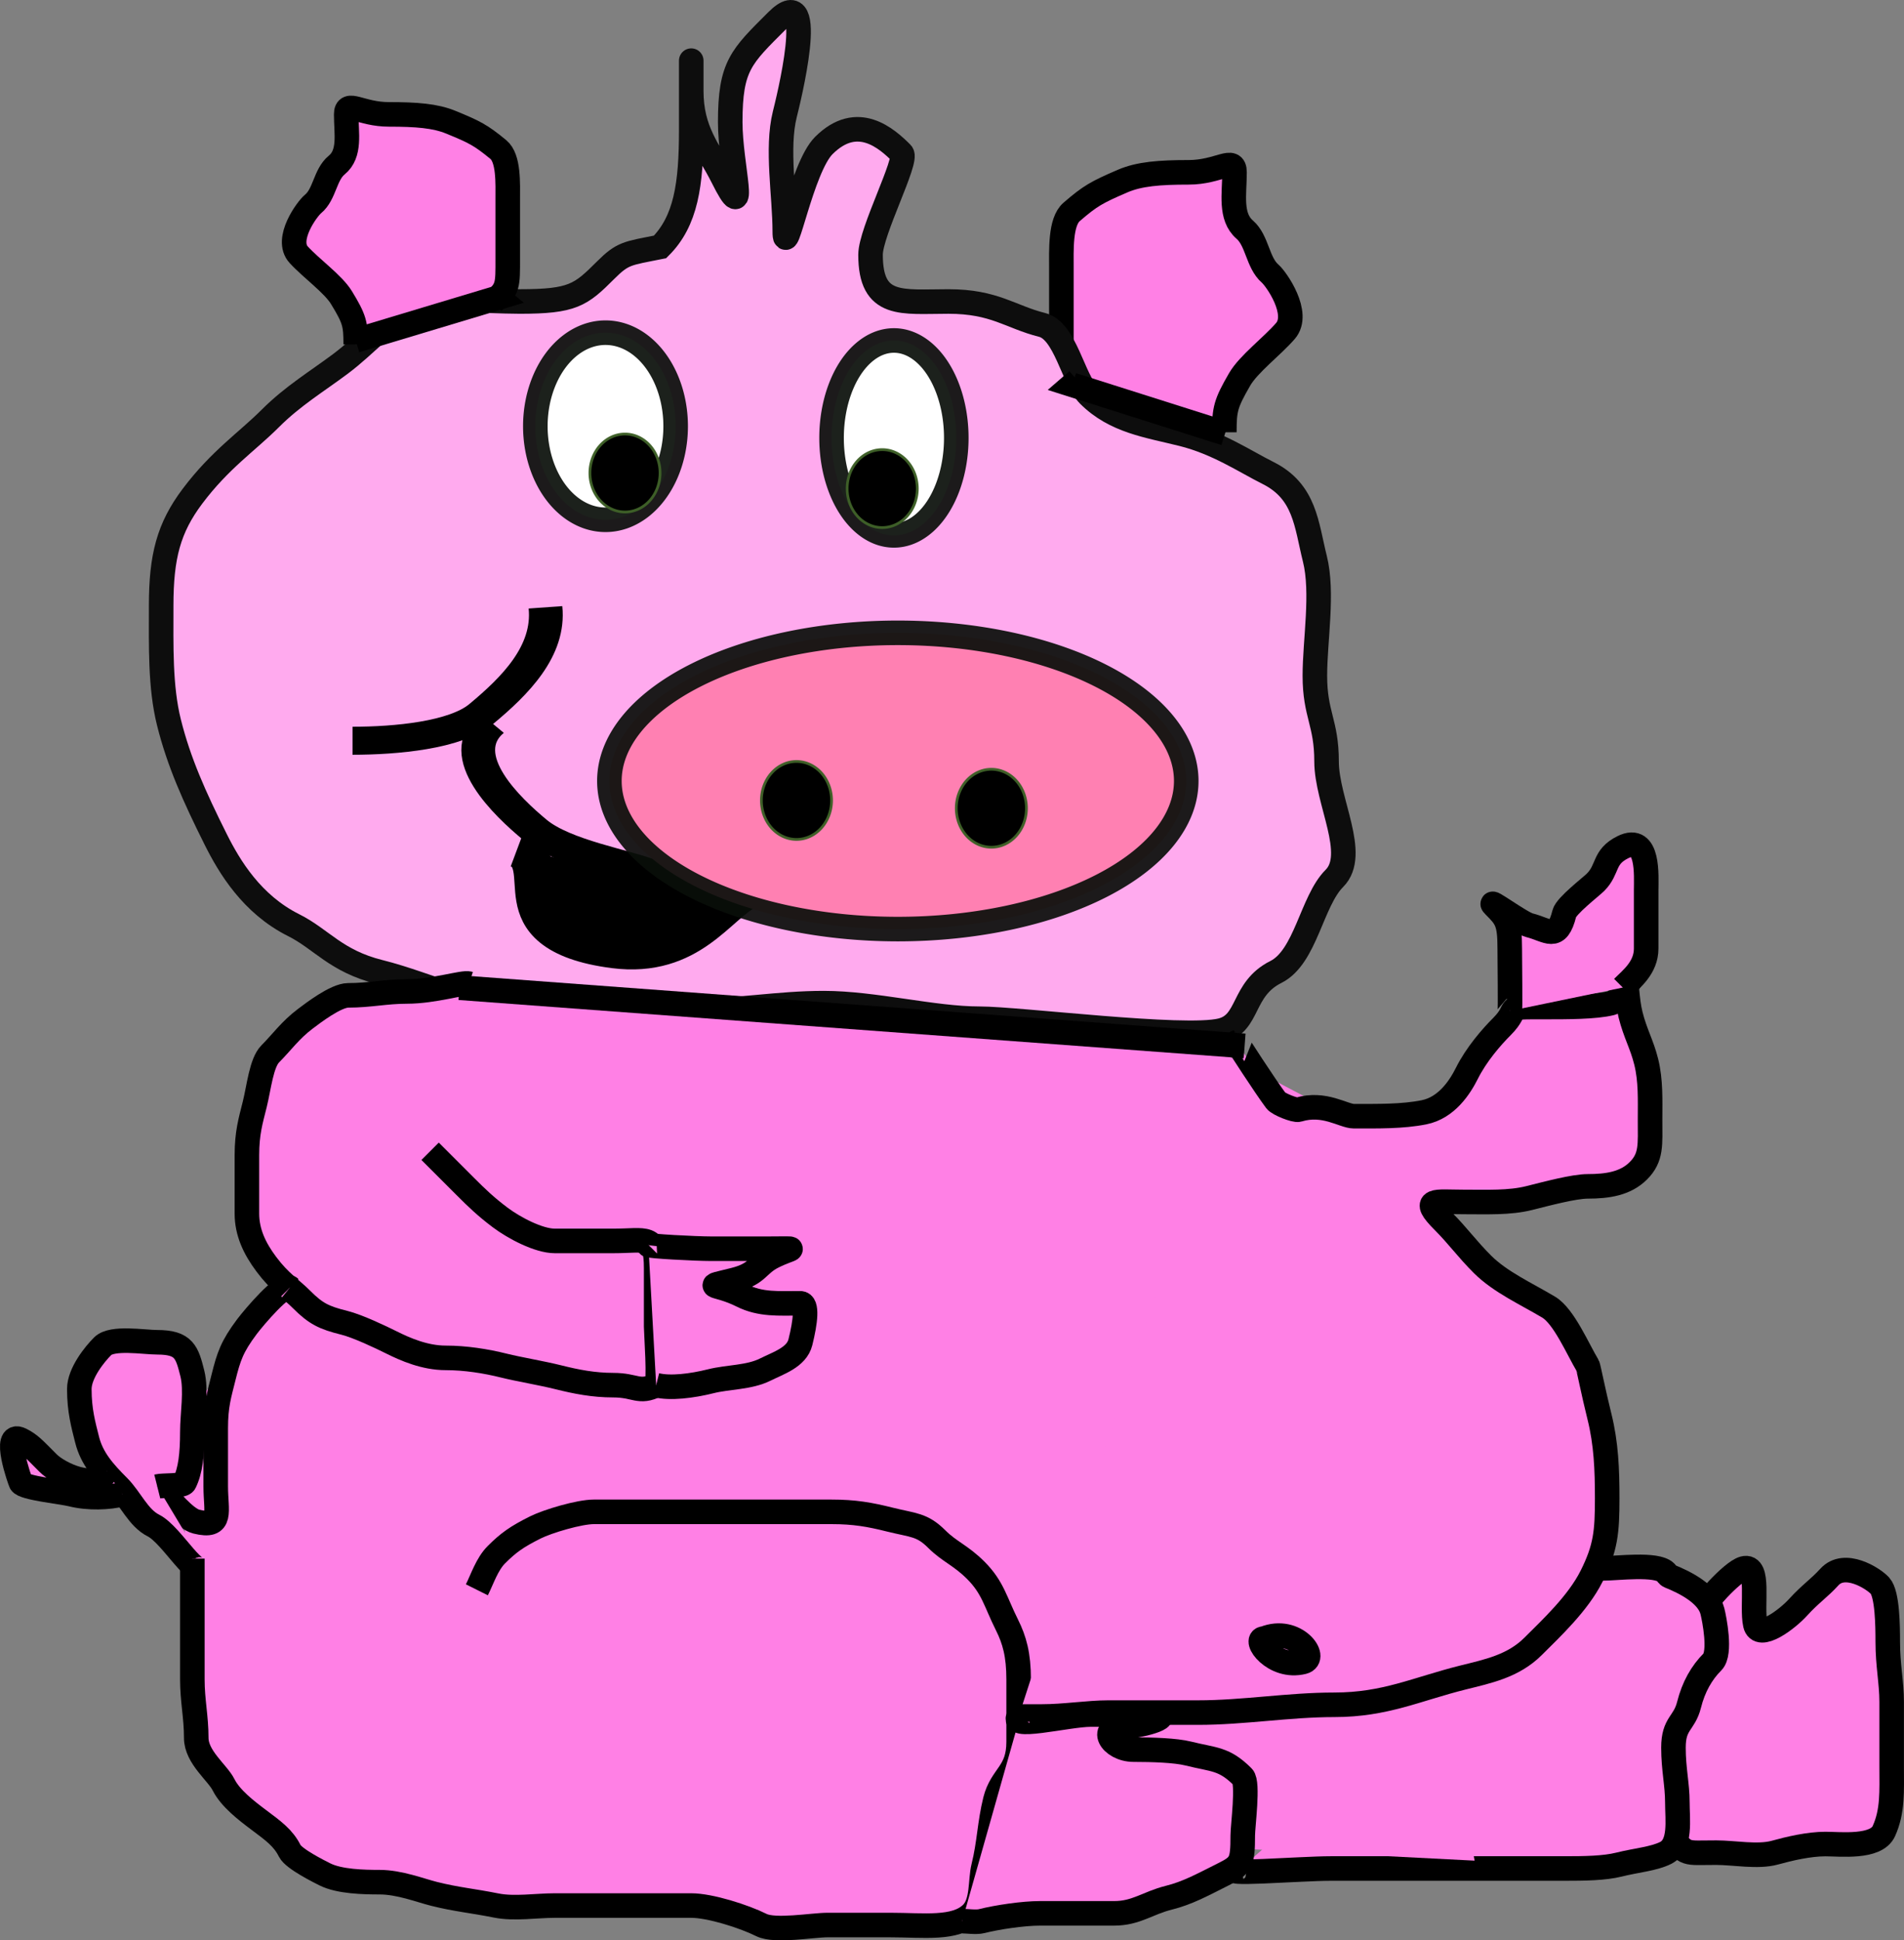
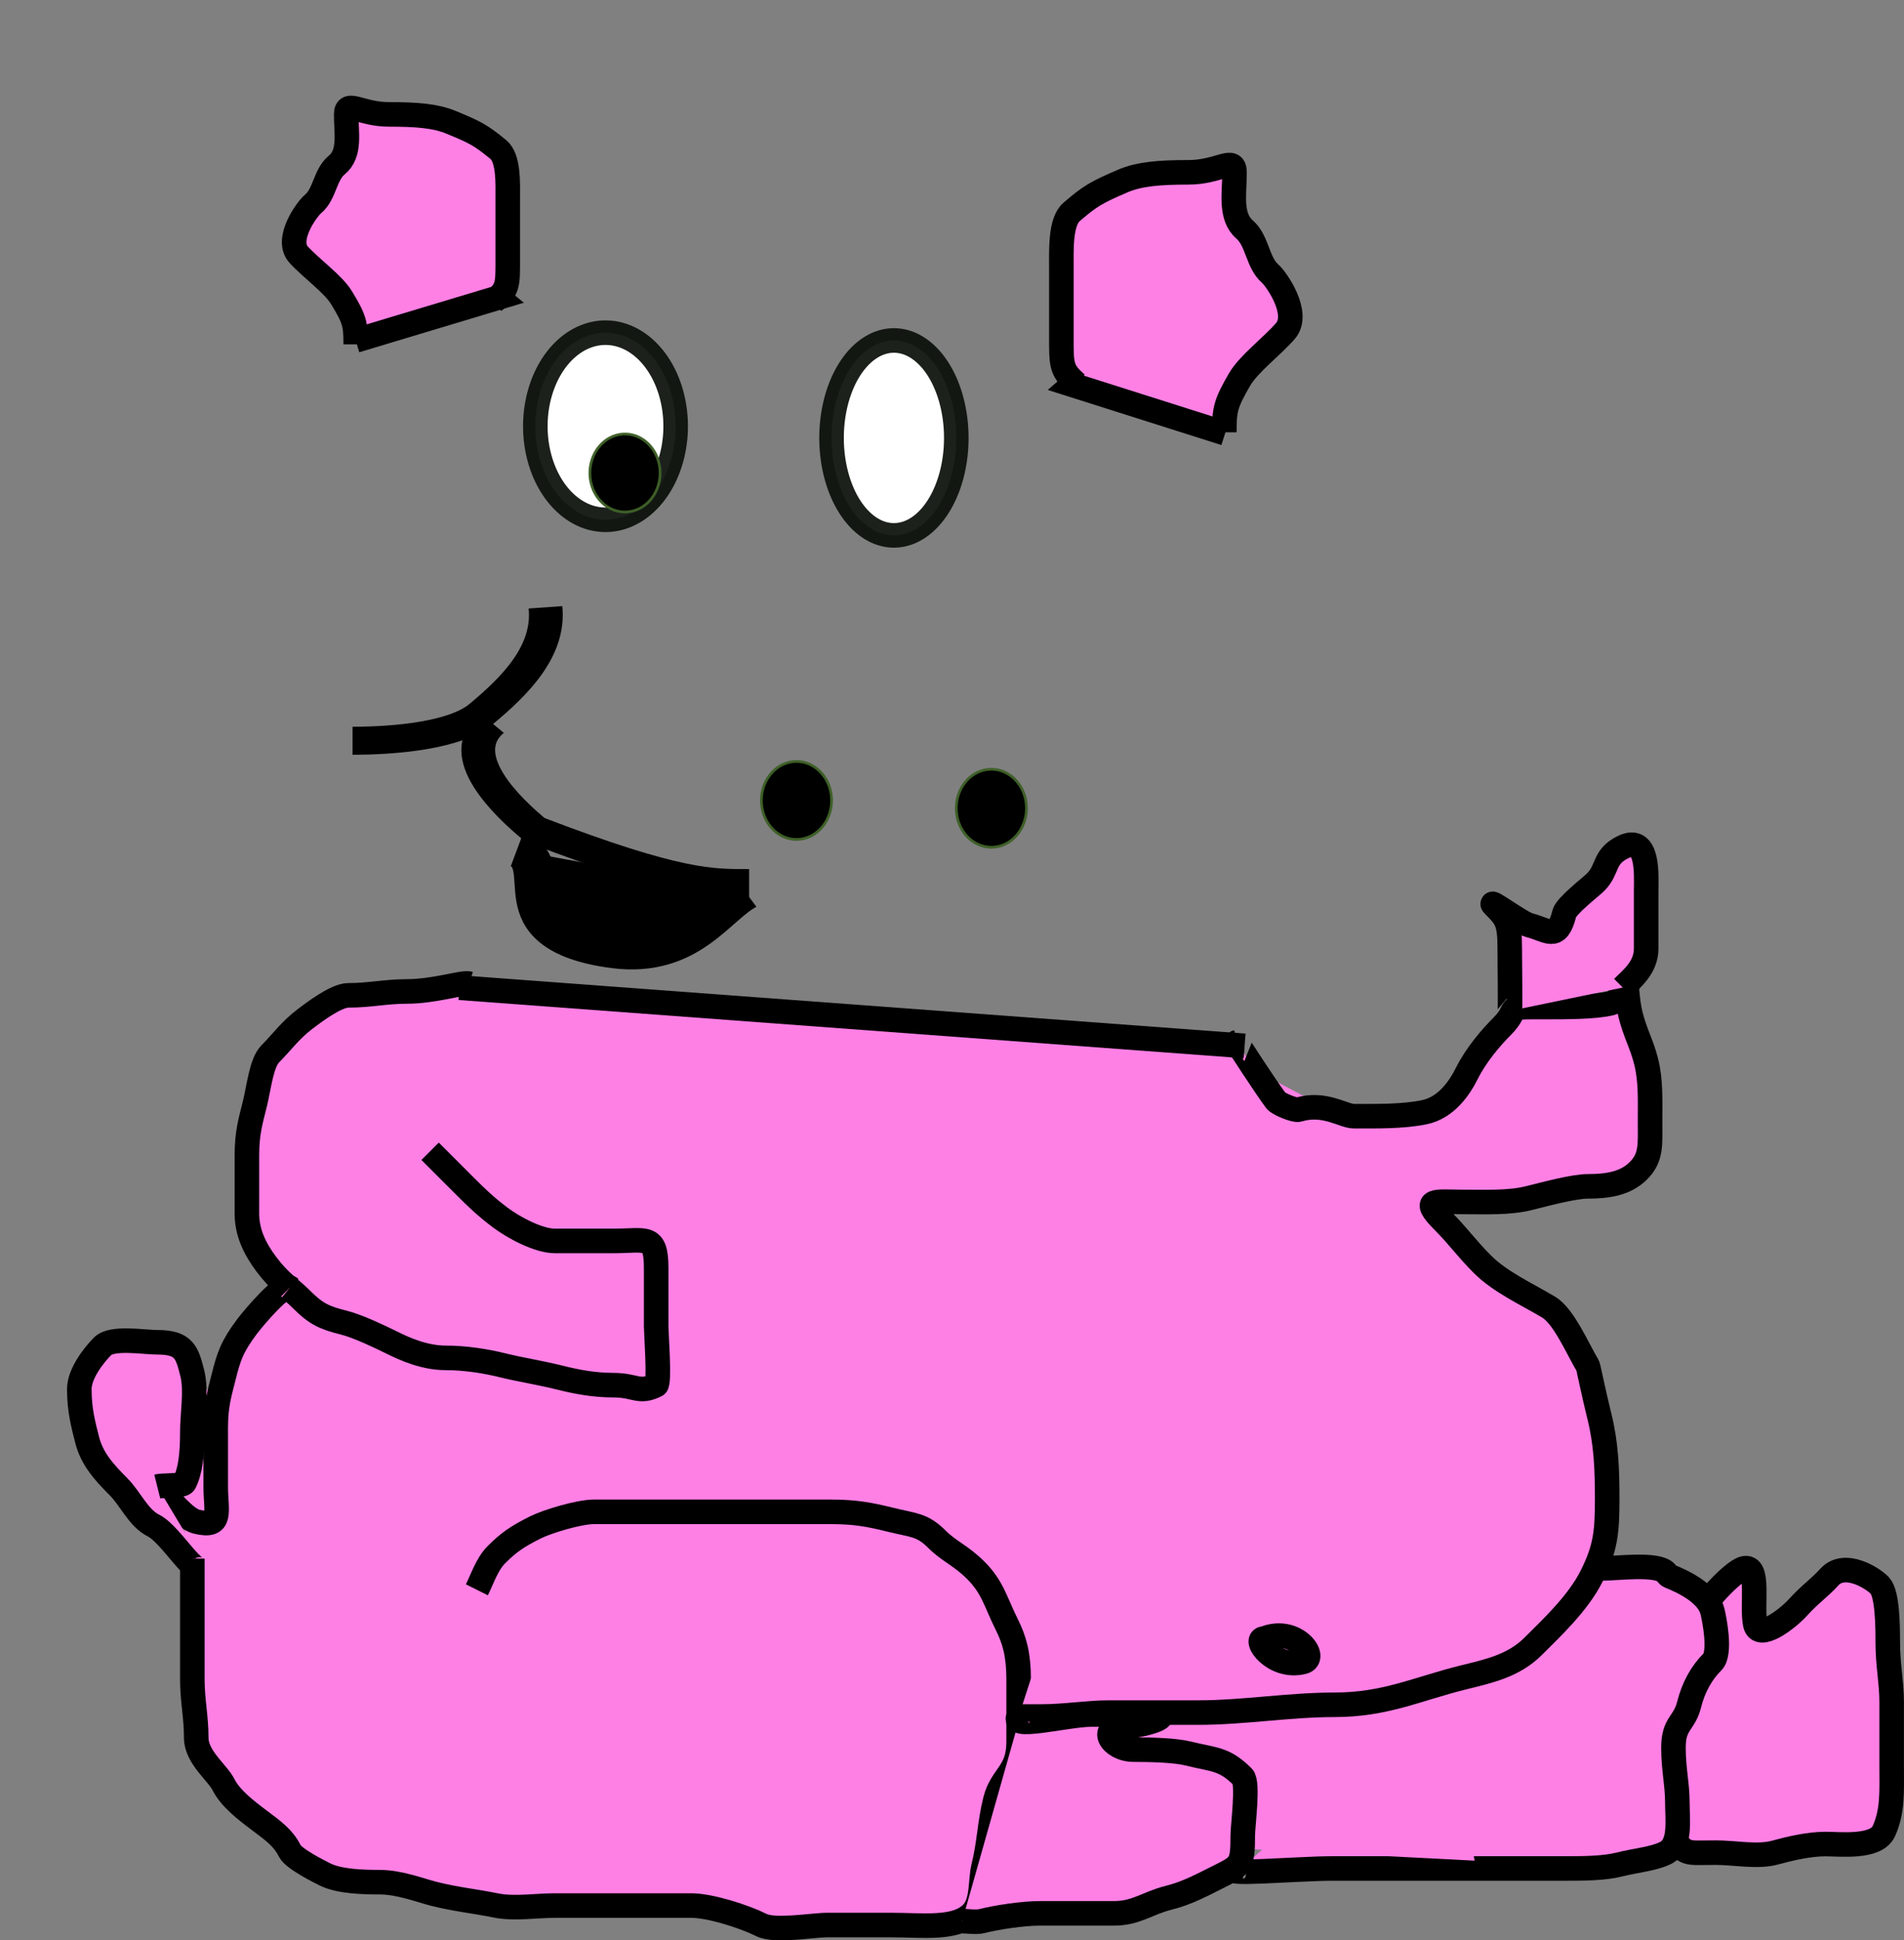
<svg xmlns="http://www.w3.org/2000/svg" xmlns:ns1="http://www.inkscape.org/namespaces/inkscape" xmlns:ns2="http://sodipodi.sourceforge.net/DTD/sodipodi-0.dtd" width="697.857" height="711.102" id="svg2" ns1:label="Pozadí" ns2:version="0.32" ns1:version="0.44.1" ns2:docbase="D:\_petr_\School\INKSCAPE\svg\06.Zvirata" ns2:docname="prase.svg" ns1:export-filename="C:\Documents and Settings\Markéta Bauerová\Plocha\My Skype Content\prase.png" ns1:export-xdpi="90" ns1:export-ydpi="90" version="1.0">
  <rect width="100%" height="100%" fill="#808080" stroke="none" />
  <defs id="defs6863" />
  <ns2:namedview id="base" pagecolor="#ffffff" bordercolor="#666666" borderopacity="1.0" ns1:pageopacity="0.0" ns1:pageshadow="2" ns1:zoom="0.7" ns1:cx="458.30785" ns1:cy="419.70549" ns1:document-units="px" ns1:current-layer="layer1" ns1:window-width="1024" ns1:window-height="712" ns1:window-x="-4" ns1:window-y="-4" showguides="true" ns1:guide-bbox="true" />
  <g ns1:label="Vrstva 1" ns1:groupmode="layer" id="layer1" transform="translate(-18.072,-241.868)">
    <g id="g4219" ns1:export-filename="/media/KINGSTON/inkscape/8.b/Bauerova Marketa/inkscape ja/prase.png" ns1:export-xdpi="90" ns1:export-ydpi="90">
      <path style="fill:#ff80e5;fill-rule:evenodd;stroke:black;stroke-width:9;stroke-linecap:butt;stroke-linejoin:miter;stroke-miterlimit:4;stroke-dasharray:none;stroke-opacity:1" d="M 466.818,400.297 C 466.818,391.869 467.264,389.835 472.417,380.919 C 475.686,375.263 484.265,368.866 489.216,363.156 C 494.746,356.777 485.871,344.113 483.616,342.163 C 478.95,338.126 478.95,330.052 474.284,326.015 C 468.783,321.256 470.551,312.875 470.551,305.022 C 470.551,299 464.838,305.022 453.752,305.022 C 442.989,305.022 435.589,305.612 429.487,308.251 C 420.086,312.318 417.748,313.563 410.821,319.555 C 406.619,323.19 407.088,333.523 407.088,340.548 C 407.088,348.622 407.088,356.696 407.088,364.771 C 407.088,375.647 406.888,377.516 412.688,382.534" id="path14044" />
-       <path id="path11343" d="M 260,332.362 C 269.505,322.894 271.429,309.487 271.429,289.505 C 271.429,277.878 271.429,247.929 271.429,275.219 C 271.429,289.884 277.879,296.692 282.857,306.648 C 292.636,326.205 285.714,302.552 285.714,286.648 C 285.714,265.983 289.675,262.688 302.857,249.505 C 318.145,234.218 306.777,279.542 305.714,283.791 C 302.6,296.25 305.714,313.729 305.714,326.648 C 305.714,338.156 311.863,303.356 320,295.219 C 332.339,282.88 343.162,292.667 348.571,298.076 C 350.949,300.454 337.143,326.785 337.143,335.219 C 337.143,354.764 348.613,352.362 365.714,352.362 C 382.635,352.362 388.426,358.04 400,360.934 C 408.574,363.077 411.335,380.84 417.143,386.648 C 426.777,396.282 438.866,397.793 451.429,400.934 C 464.363,404.167 474.311,410.946 482.857,415.219 C 496.446,422.014 496.872,434.136 500,446.648 C 503.115,459.107 500,476.587 500,489.505 C 500,503.791 504.286,506.648 504.286,520.934 C 504.286,535.533 515.95,554.983 507.143,563.791 C 498.785,572.148 496.671,592.598 485.714,598.076 C 473.105,604.381 476.076,616.915 465.714,619.505 C 452.18,622.889 391.509,615.219 377.143,615.219 C 360.072,615.219 338.485,609.505 320,609.505 C 303.321,609.505 288.823,612.362 271.429,612.362 C 253.333,612.362 235.238,612.362 217.143,612.362 C 192.927,612.362 175.864,602.757 157.143,598.076 C 141.146,594.077 135.915,586.034 125.714,580.934 C 110.405,573.279 102.172,559.563 97.143,549.505 C 89.256,533.732 83.618,521.12 80,506.648 C 76.726,493.554 77.143,478.528 77.143,463.791 C 77.143,445.768 79.908,435.341 88.571,423.791 C 98.683,410.309 108.616,403.746 117.143,395.219 C 125.449,386.913 134.394,381.566 142.857,375.219 C 152.575,367.931 157.883,360.564 168.571,355.219 C 178.528,350.241 195.121,352.362 208.571,352.362 C 228.02,352.362 230.925,350.009 240,340.934 C 246.406,334.527 247.946,334.773 260,332.362 z " style="fill:#fae;fill-rule:evenodd;stroke:#0d0d0d;stroke-width:9;stroke-linecap:butt;stroke-linejoin:miter;stroke-miterlimit:4;stroke-dasharray:none;stroke-opacity:1" ns2:nodetypes="cssssssssssssssssssssssssssssssssssssc" />
      <path style="fill:#ff80e5;fill-rule:evenodd;stroke:black;stroke-width:9;stroke-linecap:butt;stroke-linejoin:miter;stroke-miterlimit:4;stroke-dasharray:none;stroke-opacity:1" d="M 467.103,400.682 L 411.107,382.919 L 412.974,381.304" id="path14046" />
      <path id="path14034" d="M 148.449,368.076 C 148.449,360.62 148.032,358.821 143.224,350.934 C 140.174,345.93 132.17,340.271 127.552,335.219 C 122.392,329.576 130.673,318.373 132.776,316.648 C 137.129,313.076 137.129,305.934 141.483,302.362 C 146.615,298.152 144.966,290.738 144.966,283.791 C 144.966,278.464 150.295,283.791 160.638,283.791 C 170.679,283.791 177.583,284.313 183.277,286.648 C 192.048,290.245 194.229,291.347 200.691,296.648 C 204.611,299.864 204.174,309.004 204.174,315.219 C 204.174,322.362 204.174,329.505 204.174,336.648 C 204.174,346.27 204.36,347.924 198.949,352.362" style="fill:#ff80e5;fill-rule:evenodd;stroke:black;stroke-width:9;stroke-linecap:butt;stroke-linejoin:miter;stroke-miterlimit:4;stroke-dasharray:none;stroke-opacity:1" />
      <path id="path14036" d="M 148.449,366.648 L 200.691,350.934 L 198.949,349.505" style="fill:#ff80e5;fill-rule:evenodd;stroke:black;stroke-width:9;stroke-linecap:butt;stroke-linejoin:miter;stroke-miterlimit:4;stroke-dasharray:none;stroke-opacity:1" />
      <g transform="matrix(1.375,0,0,1.141,469.426,-48.445)" id="g11338">
        <path style="fill:none;fill-opacity:1;fill-rule:evenodd;stroke:black;stroke-width:9;stroke-linecap:butt;stroke-linejoin:miter;stroke-miterlimit:4;stroke-dasharray:none;stroke-opacity:1" d="M -182.857,449.505 C -181.65,463.56 -190.983,474.774 -200,483.791 C -206.844,490.635 -222.811,492.362 -234.286,492.362" id="path7776" />
-         <path style="fill:none;fill-opacity:1;fill-rule:evenodd;stroke:black;stroke-width:9;stroke-linecap:butt;stroke-linejoin:miter;stroke-miterlimit:4;stroke-dasharray:none;stroke-opacity:1" d="M -197.143,486.648 C -207.653,497.158 -192.751,513.897 -185.714,520.934 C -178.071,528.577 -161.423,531.651 -154.286,535.219 C -147.643,538.541 -138.645,538.076 -128.571,538.076" id="path7778" />
+         <path style="fill:none;fill-opacity:1;fill-rule:evenodd;stroke:black;stroke-width:9;stroke-linecap:butt;stroke-linejoin:miter;stroke-miterlimit:4;stroke-dasharray:none;stroke-opacity:1" d="M -197.143,486.648 C -207.653,497.158 -192.751,513.897 -185.714,520.934 C -147.643,538.541 -138.645,538.076 -128.571,538.076" id="path7778" />
        <path style="fill:black;fill-opacity:1;fill-rule:evenodd;stroke:black;stroke-width:10.821;stroke-linecap:butt;stroke-linejoin:miter;stroke-miterlimit:4;stroke-dasharray:none;stroke-opacity:1" d="M -190.518,527.559 C -178.873,531.174 -196.842,555 -164.36,560.043 C -144.923,563.06 -137.679,546.183 -129.482,541.094" id="path7780" />
      </g>
-       <path transform="translate(47.143,170)" d="M 405.714 358.076 A 105.714 54.286 0 1 1  194.286,358.076 A 105.714 54.286 0 1 1  405.714 358.076 z" ns2:ry="54.285713" ns2:rx="105.71429" ns2:cy="358.07648" ns2:cx="300" id="path6869" style="fill:#ff80b2;fill-opacity:1;stroke:#090f09;stroke-width:9;stroke-miterlimit:4;stroke-dasharray:none;stroke-opacity:0.919" ns2:type="arc" />
      <path transform="translate(645.714,225.714)" d="M -251.429 312.362 A 12.857 14.286 0 1 1  -277.143,312.362 A 12.857 14.286 0 1 1  -251.429 312.362 z" ns2:ry="14.285714" ns2:rx="12.857142" ns2:cy="312.36218" ns2:cx="-264.28571" id="path6871" style="fill:black;fill-opacity:1;stroke:#3f6028;stroke-opacity:0.978" ns2:type="arc" />
      <path ns2:type="arc" style="fill:black;fill-opacity:1;stroke:#3f6028;stroke-opacity:0.978" id="path6873" ns2:cx="-264.28571" ns2:cy="312.36218" ns2:rx="12.857142" ns2:ry="14.285714" d="M -251.429 312.362 A 12.857 14.286 0 1 1  -277.143,312.362 A 12.857 14.286 0 1 1  -251.429 312.362 z" transform="translate(574.286,222.857)" />
      <path transform="translate(585.714,128.571)" d="M -217.143 273.791 A 22.857 35.714 0 1 1  -262.857,273.791 A 22.857 35.714 0 1 1  -217.143 273.791 z" ns2:ry="35.714287" ns2:rx="22.857143" ns2:cy="273.79074" ns2:cx="-240" id="path7764" style="fill:white;fill-opacity:1;stroke:#090f09;stroke-width:9;stroke-miterlimit:4;stroke-dasharray:none;stroke-opacity:0.919" ns2:type="arc" />
      <path transform="translate(571.428,111.428)" d="M -305.714 286.648 A 25.714 34.286 0 1 1  -357.143,286.648 A 25.714 34.286 0 1 1  -305.714 286.648 z" ns2:ry="34.285713" ns2:rx="25.714285" ns2:cy="286.64789" ns2:cx="-331.42856" id="path7766" style="fill:white;fill-opacity:1;stroke:#090f09;stroke-width:9;stroke-miterlimit:4;stroke-dasharray:none;stroke-opacity:0.919" ns2:type="arc" />
-       <path transform="translate(605.714,108.571)" d="M -251.429 312.362 A 12.857 14.286 0 1 1  -277.143,312.362 A 12.857 14.286 0 1 1  -251.429 312.362 z" ns2:ry="14.285714" ns2:rx="12.857142" ns2:cy="312.36218" ns2:cx="-264.28571" id="path7768" style="fill:black;fill-opacity:1;stroke:#3f6028;stroke-opacity:0.978" ns2:type="arc" />
      <path ns2:type="arc" style="fill:black;fill-opacity:1;stroke:#3f6028;stroke-opacity:0.978" id="path7770" ns2:cx="-264.28571" ns2:cy="312.36218" ns2:rx="12.857142" ns2:ry="14.285714" d="M -251.429 312.362 A 12.857 14.286 0 1 1  -277.143,312.362 A 12.857 14.286 0 1 1  -251.429 312.362 z" transform="translate(511.429,102.857)" />
      <path id="path6391" d="M 642.874,830.888 C 641.423,830.888 652.704,817.914 657.151,816.686 C 663.311,814.984 659.894,830.392 661.434,837.2 C 662.785,843.173 673.2,835.241 677.139,830.888 C 681.501,826.067 684.884,823.905 688.56,819.842 C 694.179,813.631 704.688,820.309 707.12,822.998 C 709.888,826.057 709.976,837.932 709.976,843.512 C 709.976,852.265 711.403,858.359 711.403,865.605 C 711.403,873.495 711.403,881.385 711.403,889.275 C 711.403,898.268 711.897,905.542 708.548,912.946 C 705.706,919.228 692.584,917.68 687.133,917.68 C 681.03,917.68 673.947,919.351 668.573,920.836 C 662.347,922.556 653.613,920.836 647.158,920.836 C 635.077,920.836 636.702,921.903 630.025,914.524" style="fill:#ff80e5;fill-rule:evenodd;stroke:black;stroke-width:9;stroke-linecap:butt;stroke-linejoin:round;marker-start:none;stroke-miterlimit:4;stroke-dasharray:none;stroke-opacity:1" />
      <path id="path6389" d="M 472.857,926.648 C 462.232,929.304 494.762,926.648 505.714,926.648 C 512.857,926.648 520,926.648 527.143,926.648 C 534.286,926.648 541.429,926.648 548.571,926.648 C 555.714,926.648 562.857,926.648 570,926.648 C 577.143,926.648 584.286,926.648 591.429,926.648 C 598.728,926.648 606.059,926.562 611.429,925.219 C 617.936,923.592 624.139,923.15 628.571,920.934 C 634.306,918.066 632.857,908.877 632.857,902.362 C 632.857,895.871 631.429,890.22 631.429,882.362 C 631.429,873.281 635.393,873.646 637.143,866.648 C 638.8,860.021 641.815,854.833 645.714,850.934 C 648.925,847.723 646.417,835.174 645.714,832.362 C 644.153,826.118 635.909,821.868 630,819.505 C 629.375,819.255 629.048,818.553 628.571,818.076 C 625.233,814.738 610.83,816.648 605.714,816.648 C 602.857,816.648 600,816.648 597.143,816.648" style="fill:#ff80e5;fill-rule:evenodd;stroke:black;stroke-width:9;stroke-linecap:butt;stroke-linejoin:round;marker-start:none;stroke-miterlimit:4;stroke-dasharray:none;stroke-opacity:1" />
      <path ns2:nodetypes="ccccccccccc" id="rect7327" d="M 140.026,608.102 L 197.096,602.007 L 398.593,619.319 L 462.989,626.184 L 509.974,650.959 L 558.546,923.765 L 111.454,900.908 L 86.123,807.176 L 83.096,769.543 L 124.27,712.357 L 140.026,608.102 z " style="fill:#ff80e5;fill-opacity:1;stroke:none;stroke-width:11.909;stroke-linecap:butt;stroke-linejoin:round;stroke-miterlimit:4;stroke-opacity:1" />
      <path id="path6365" d="M 190,602.362 C 187.864,601.673 177.281,605.219 167.143,605.219 C 159.52,605.219 153.522,606.648 145.714,606.648 C 141.145,606.648 132.621,613.253 130,615.219 C 124.493,619.349 121.254,623.965 117.143,628.076 C 113.852,631.367 112.998,640.372 111.429,646.648 C 109.931,652.638 108.571,657.085 108.571,665.219 C 108.571,672.362 108.571,679.505 108.571,686.648 C 108.571,693.373 111.286,699.315 115.714,705.219 C 120.709,711.879 124.539,714.044 128.571,718.076 C 133.85,723.355 136.768,724.769 144.286,726.648 C 149.221,727.882 157.786,731.97 161.429,733.791 C 166.628,736.391 173.781,739.505 181.429,739.505 C 188.655,739.505 196.147,740.685 202.857,742.362 C 208.169,743.69 216.492,745.057 222.857,746.648 C 229.293,748.257 235.643,749.505 242.857,749.505 C 251.067,749.505 252.272,752.655 258.571,749.505 C 259.947,748.817 258.571,730.388 258.571,728.076 C 258.571,720.934 258.571,713.791 258.571,706.648 C 258.571,694.059 254.982,696.648 242.857,696.648 C 235.714,696.648 228.571,696.648 221.429,696.648 C 215.526,696.648 206.516,691.892 201.429,688.076 C 196.101,684.081 192.757,680.833 188.571,676.648 C 183.776,671.853 179.421,667.497 175.714,663.791" style="fill:#ff80e5;fill-rule:evenodd;stroke:black;stroke-width:9;stroke-linecap:butt;stroke-linejoin:round;marker-start:none;stroke-miterlimit:4;stroke-dasharray:none;stroke-opacity:1" />
      <path id="path6367" d="M 124.286,713.791 C 122.165,711.67 111.11,724.692 108.571,728.076 C 103.088,735.388 101.901,739.045 100,746.648 C 98.394,753.072 97.143,756.986 97.143,765.219 C 97.143,772.362 97.143,779.505 97.143,786.648 C 97.143,795.862 99.801,801.955 90,799.505 C 85.849,798.467 79.722,790.656 77.143,788.076 C 72.989,783.922 68.725,779.234 65.714,775.219 C 61.175,769.166 61.429,765.165 61.429,756.648 C 61.429,747.735 62.721,745.61 70,743.791 C 79.868,741.324 81.355,749.212 82.857,755.219 C 84.363,761.244 82.387,771.386 81.429,775.219 C 80.542,778.764 73.385,780.087 70,780.934" style="fill:#ff80e5;fill-rule:evenodd;stroke:black;stroke-width:9;stroke-linecap:butt;stroke-linejoin:round;marker-start:none;stroke-miterlimit:4;stroke-dasharray:none;stroke-opacity:1" />
      <path id="path6369" d="M 92.857,815.219 C 90.963,822.796 81.271,804.426 74.286,800.934 C 68.757,798.169 65.956,791.176 61.429,786.648 C 56.091,781.31 51.725,776.404 50,769.505 C 48.628,764.015 47.143,758.841 47.143,750.934 C 47.143,745.044 52.848,738.086 55.714,735.219 C 59.171,731.763 70.766,733.791 75.714,733.791 C 85.554,733.791 86.627,737.44 88.571,745.219 C 90.129,751.449 88.571,760.189 88.571,766.648 C 88.571,774.753 87.858,780.932 85.714,785.219 C 85.016,786.615 77.829,786.119 75.714,786.648" style="fill:#ff80e5;fill-rule:evenodd;stroke:black;stroke-width:9;stroke-linecap:butt;stroke-linejoin:round;marker-start:none;stroke-miterlimit:4;stroke-dasharray:none;stroke-opacity:1" />
-       <path id="path6371" d="M 57.143,780.934 C 53.332,788.556 39.688,782.05 35.714,778.076 C 30.63,772.992 29.14,771.218 25.714,769.505 C 18.796,766.046 25.414,784.618 25.714,785.219 C 26.701,787.192 40.712,788.612 44.286,789.505 C 50.578,791.078 57.947,790.733 62.857,789.505" style="fill:#ff80e5;fill-rule:evenodd;stroke:black;stroke-width:9;stroke-linecap:butt;stroke-linejoin:round;marker-start:none;stroke-miterlimit:4;stroke-dasharray:none;stroke-opacity:1" />
      <path id="path6377" d="M 88.571,813.076 C 88.571,816.282 88.571,828.391 88.571,835.934 C 88.571,843.076 88.571,850.219 88.571,857.362 C 88.571,865.128 90,871.03 90,878.791 C 90,885.815 97.813,891.56 100,895.934 C 102.504,900.941 108.424,905.466 112.857,908.791 C 118.309,912.88 121.89,915.427 124.286,920.219 C 125.724,923.096 135.036,927.737 137.143,928.791 C 142.511,931.475 151.438,931.648 157.143,931.648 C 164.481,931.648 172.055,934.662 177.143,935.934 C 185.51,938.025 191.064,938.432 200,940.219 C 206.53,941.525 214.744,940.219 221.429,940.219 C 228.571,940.219 235.714,940.219 242.857,940.219 C 252.381,940.219 261.905,940.219 271.429,940.219 C 278.361,940.219 290.851,944.216 297.143,947.362 C 302.127,949.854 315.799,947.362 321.429,947.362 C 329.048,947.362 336.667,947.362 344.286,947.362 C 356.662,947.362 368.29,949.072 374.286,943.076 C 378.336,939.026 377.267,931.152 378.571,925.934 C 380.676,917.514 380.77,909.995 382.857,901.648 C 385.159,892.442 391.429,891.722 391.429,880.219 C 391.429,872.6 391.429,864.981 391.429,857.362 C 391.429,848.297 389.897,842.87 387.143,837.362 C 382.9,828.876 381.994,823.642 375.714,817.362 C 370.218,811.866 365.989,810.494 361.429,805.934 C 355.993,800.498 352.793,800.918 344.286,798.791 C 336.785,796.916 331.242,795.934 322.857,795.934 C 315.238,795.934 307.619,795.934 300,795.934 C 292.857,795.934 285.714,795.934 278.571,795.934 C 271.429,795.934 264.286,795.934 257.143,795.934 C 250,795.934 242.857,795.934 235.714,795.934 C 230.395,795.934 218.875,799.353 214.286,801.648 C 207.454,805.064 204.405,807.243 200,811.648 C 196.585,815.063 194.871,820.477 192.857,824.505" style="fill:#ff80e5;fill-rule:evenodd;stroke:black;stroke-width:9;stroke-linecap:butt;stroke-linejoin:round;marker-start:none;stroke-miterlimit:4;stroke-dasharray:none;stroke-opacity:1" />
-       <path id="path6379" d="M 255.714,698.076 C 255.213,698.577 273.229,699.505 278.571,699.505 C 285.714,699.505 292.857,699.505 300,699.505 C 311.968,699.505 308.356,698.898 301.429,702.362 C 295.452,705.35 295.992,708.721 287.143,710.934 C 274.889,713.997 280.309,711.803 290,716.648 C 296.893,720.095 303.489,719.505 311.429,719.505 C 314.081,719.505 313.328,726.194 311.429,733.791 C 310.046,739.323 303.395,741.379 298.571,743.791 C 292.613,746.77 285.054,746.456 278.571,748.076 C 271.647,749.807 263.712,750.79 258.571,749.505" style="fill:#ff80e5;fill-rule:evenodd;stroke:black;stroke-width:9;stroke-linecap:butt;stroke-linejoin:round;marker-start:none;stroke-miterlimit:4;stroke-dasharray:none;stroke-opacity:1" />
      <path style="fill:#ff80e5;fill-rule:evenodd;stroke:black;stroke-width:9;stroke-linecap:butt;stroke-linejoin:round;marker-start:none;stroke-miterlimit:4;stroke-opacity:1" d="M 471.429,623.791 C 471.332,623.815 481.801,640.002 485.714,645.219 C 486.689,646.519 492.739,648.915 493.986,648.534 C 503.431,645.647 510.504,650.934 514.286,650.934 C 523.056,650.934 532.064,651.092 540,649.505 C 548.307,647.844 553.189,640.271 555.714,635.219 C 559.176,628.297 564.731,621.917 568.571,618.076 C 575.891,610.757 568.051,610.934 584.286,610.934 C 592.297,610.934 602.778,610.953 608.571,609.505 C 612.861,608.433 617.919,596.4 618.571,593.791 C 619.048,591.886 612.381,593.315 612.857,595.219 C 614.626,602.293 614.222,607.821 615.714,613.791 C 617.425,620.632 619.821,624.502 621.429,630.934 C 623.17,637.899 622.857,644.963 622.857,652.362 C 622.857,661.379 623.483,666.022 618.571,670.934 C 613.832,675.673 607.255,676.648 600,676.648 C 594.986,676.648 584.943,679.341 578.571,680.934 C 571.261,682.761 563.141,682.362 554.286,682.362 C 544.1,682.362 538.551,680.913 547.143,689.505 C 552.388,694.75 555.635,699.426 561.429,705.219 C 567.985,711.776 577.671,716.108 585.714,720.934 C 591.281,724.273 596.345,736.271 600,742.362 C 600.284,742.836 602.087,752.141 604.286,760.934 C 606.787,770.94 607.143,780.528 607.143,790.934 C 607.143,803.307 606.615,809.132 601.429,819.505 C 596.442,829.478 586.54,838.679 580,845.219 C 572.685,852.534 563.3,854.394 554.286,856.648 C 537.277,860.9 525.779,866.648 507.143,866.648 C 490.324,866.648 473.955,869.505 457.143,869.505 C 446.19,869.505 435.238,869.505 424.286,869.505 C 416.988,869.505 408.168,870.934 400,870.934 C 397.143,870.934 394.286,870.934 391.429,870.934" id="path6381" ns2:nodetypes="cssssssssssssssssssssssssssssssc" />
      <path id="path6383" d="M 481.429,842.362 C 477.047,842.362 484.828,853.655 495.714,850.934 C 501.412,849.509 493.021,837.725 481.429,842.362 z " style="fill:#ff80e5;fill-rule:evenodd;stroke:black;stroke-width:9;stroke-linecap:butt;stroke-linejoin:round;marker-start:none;stroke-miterlimit:4;stroke-dasharray:none;stroke-opacity:1" />
      <path id="path6385" d="M 571.429,612.362 C 571.693,612.296 571.429,595.063 571.429,589.505 C 571.429,579.781 570.252,578.328 565.714,573.791 C 562.374,570.45 575.545,580.177 578.571,580.934 C 585.516,582.67 588.843,586.989 591.429,576.648 C 592.135,573.823 601.205,566.872 602.857,565.219 C 607.676,560.4 605.577,556.002 612.857,552.362 C 622.523,547.529 621.429,563.029 621.429,568.076 C 621.429,575.219 621.429,582.362 621.429,589.505 C 621.429,596.518 615.979,600.669 612.857,603.791" style="fill:#ff80e5;fill-rule:evenodd;stroke:black;stroke-width:9;stroke-linecap:butt;stroke-linejoin:round;marker-start:none;stroke-miterlimit:4;stroke-dasharray:none;stroke-opacity:1" />
      <path id="path6387" d="M 392.143,870.219 C 386.082,876.28 409.286,870.219 417.857,870.219 C 425,870.219 432.143,870.219 439.286,870.219 C 450.12,870.219 436.932,874.505 430.714,874.505 C 420.092,874.505 425.17,883.076 433.571,883.076 C 440.396,883.076 448.909,883.339 453.571,884.505 C 463.086,886.884 466.678,886.183 473.571,893.076 C 475.706,895.211 473.571,911.111 473.571,914.505 C 473.571,924.461 472.96,925.525 466.429,928.791 C 458.712,932.649 453.446,935.608 446.429,937.362 C 438.612,939.316 434.52,943.076 426.429,943.076 C 417.381,943.076 408.333,943.076 399.286,943.076 C 393.058,943.076 383.647,944.486 377.857,945.934 C 375.889,946.426 372.812,945.934 370.714,945.934" style="fill:#ff80e5;fill-rule:evenodd;stroke:black;stroke-width:9;stroke-linecap:butt;stroke-linejoin:round;marker-start:none;stroke-miterlimit:4;stroke-dasharray:none;stroke-opacity:1" />
      <path id="path6395" d="M 186.461,603.823 L 474.253,625.187" style="fill:#ff80e5;fill-rule:evenodd;stroke:black;stroke-width:9.065;stroke-linecap:butt;stroke-linejoin:round;marker-start:none;stroke-miterlimit:4;stroke-dasharray:none;stroke-opacity:1" />
    </g>
  </g>
</svg>